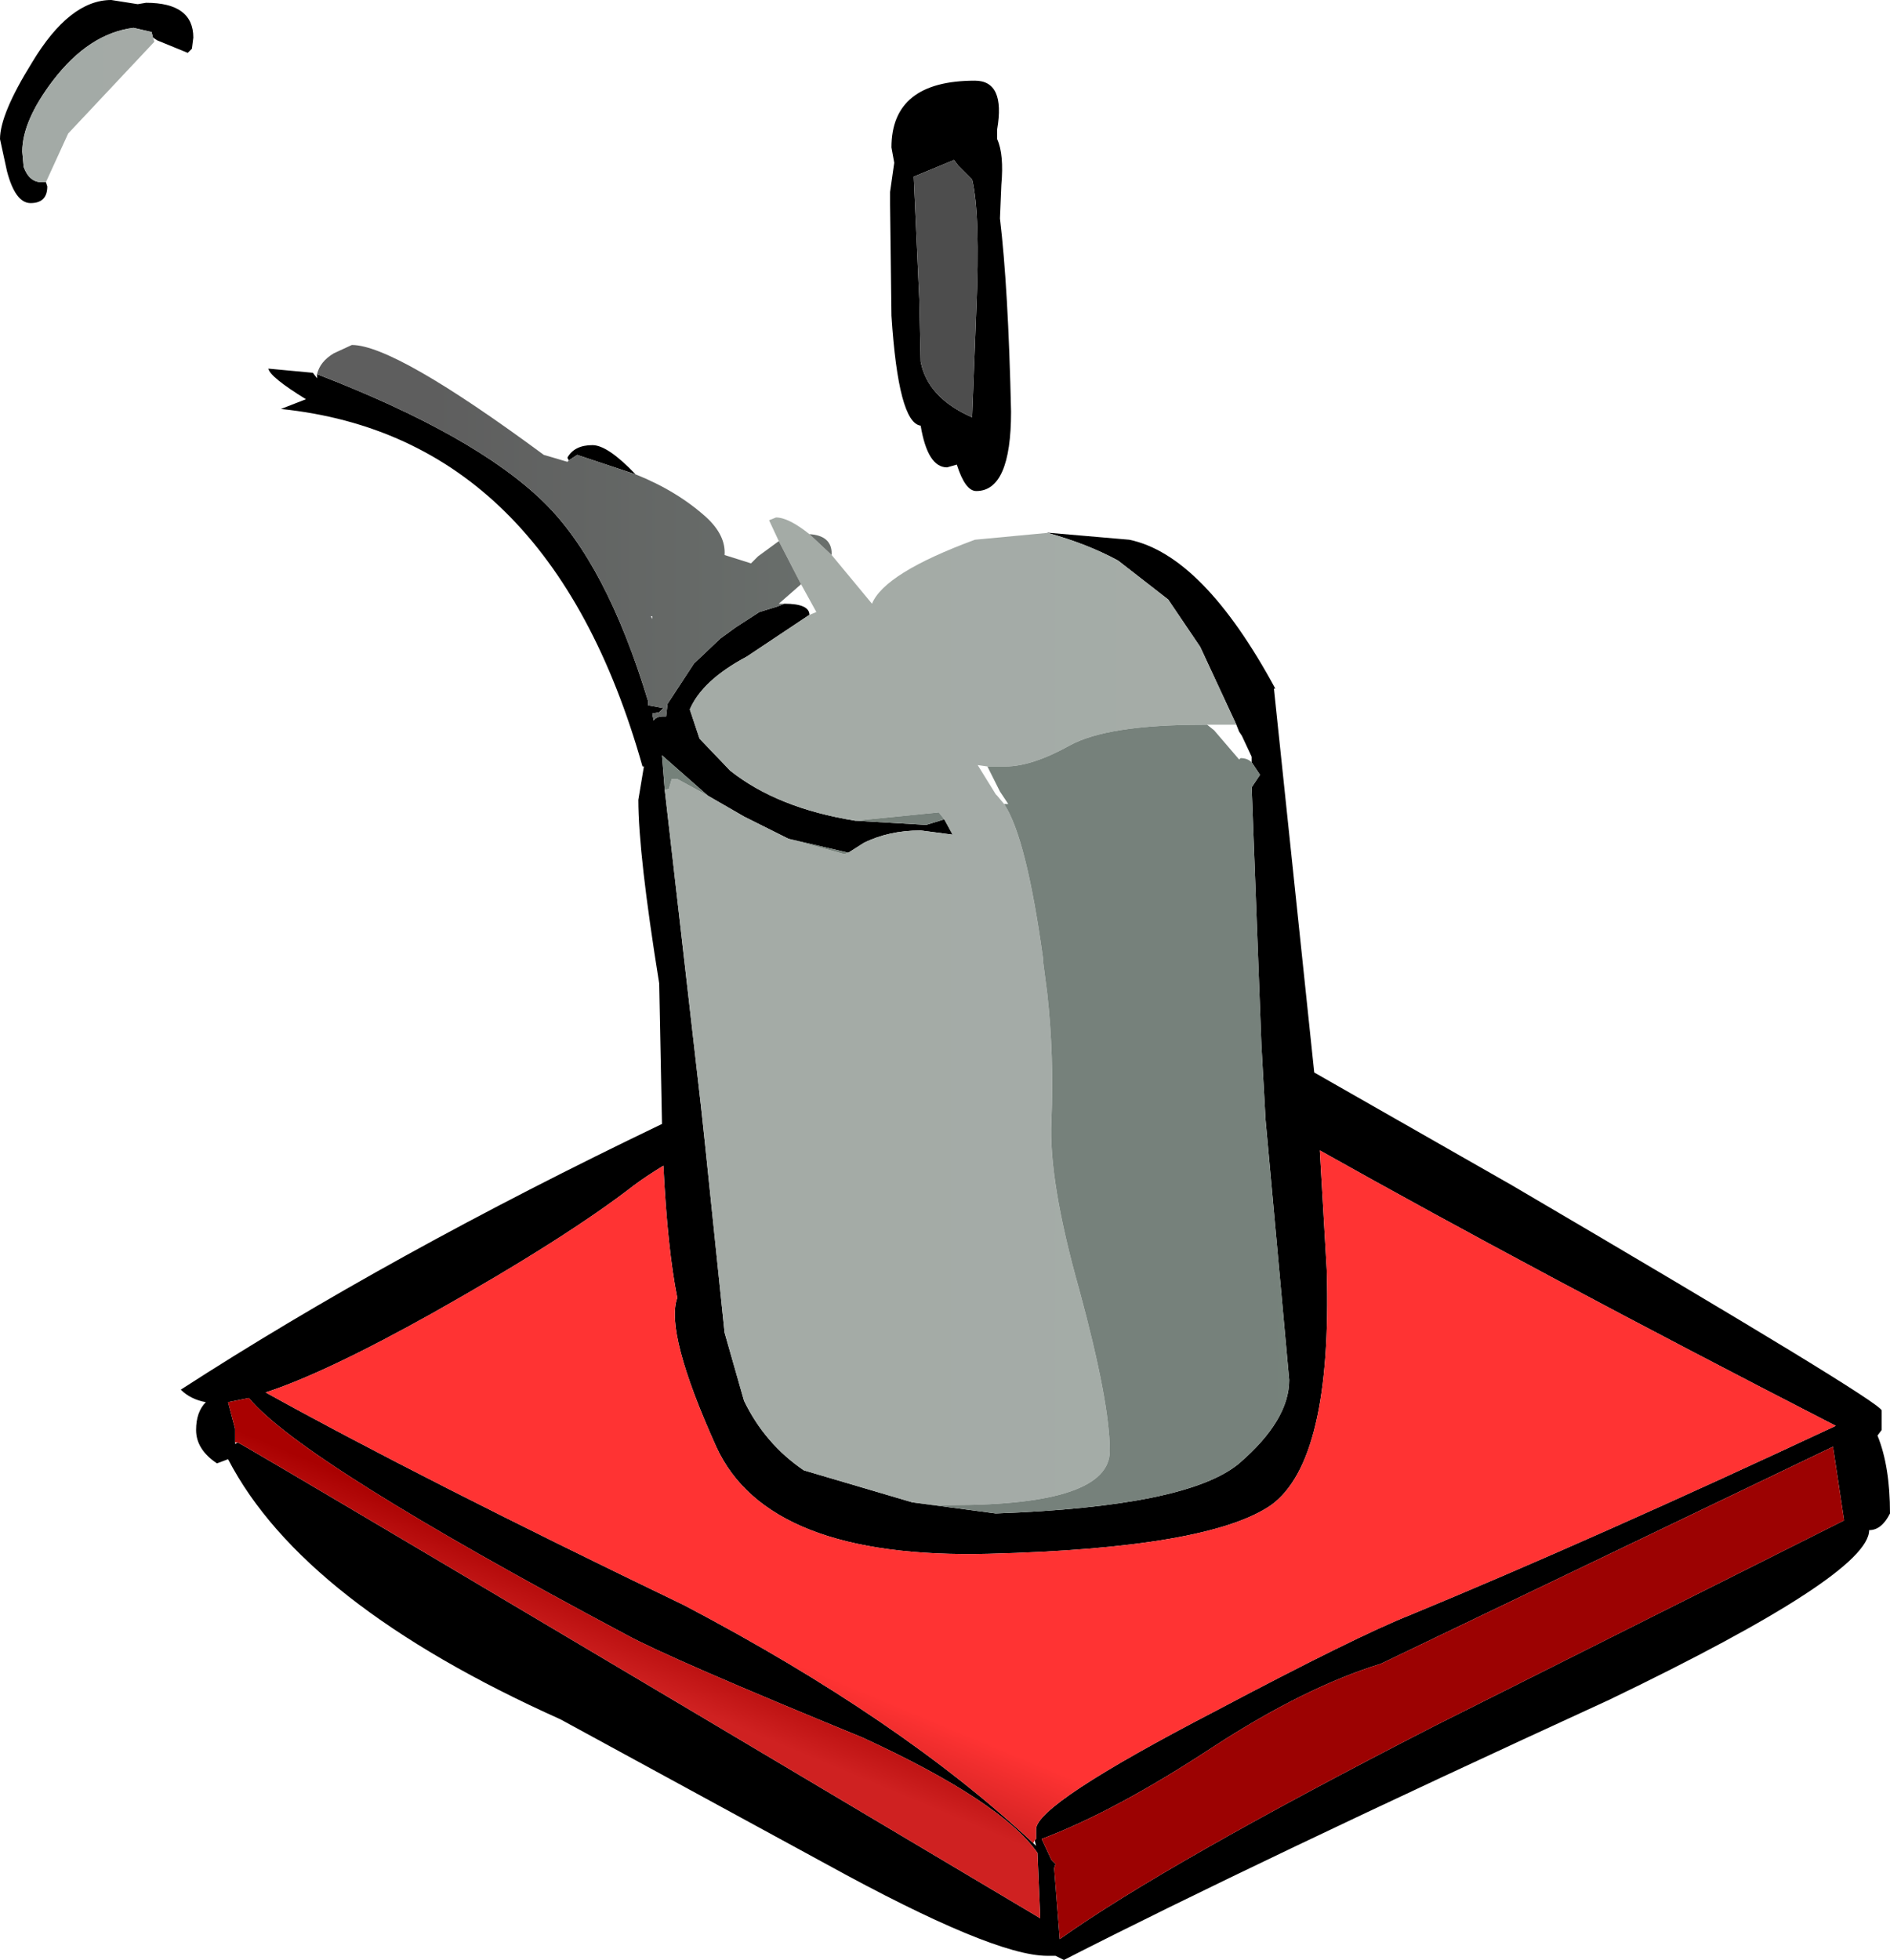
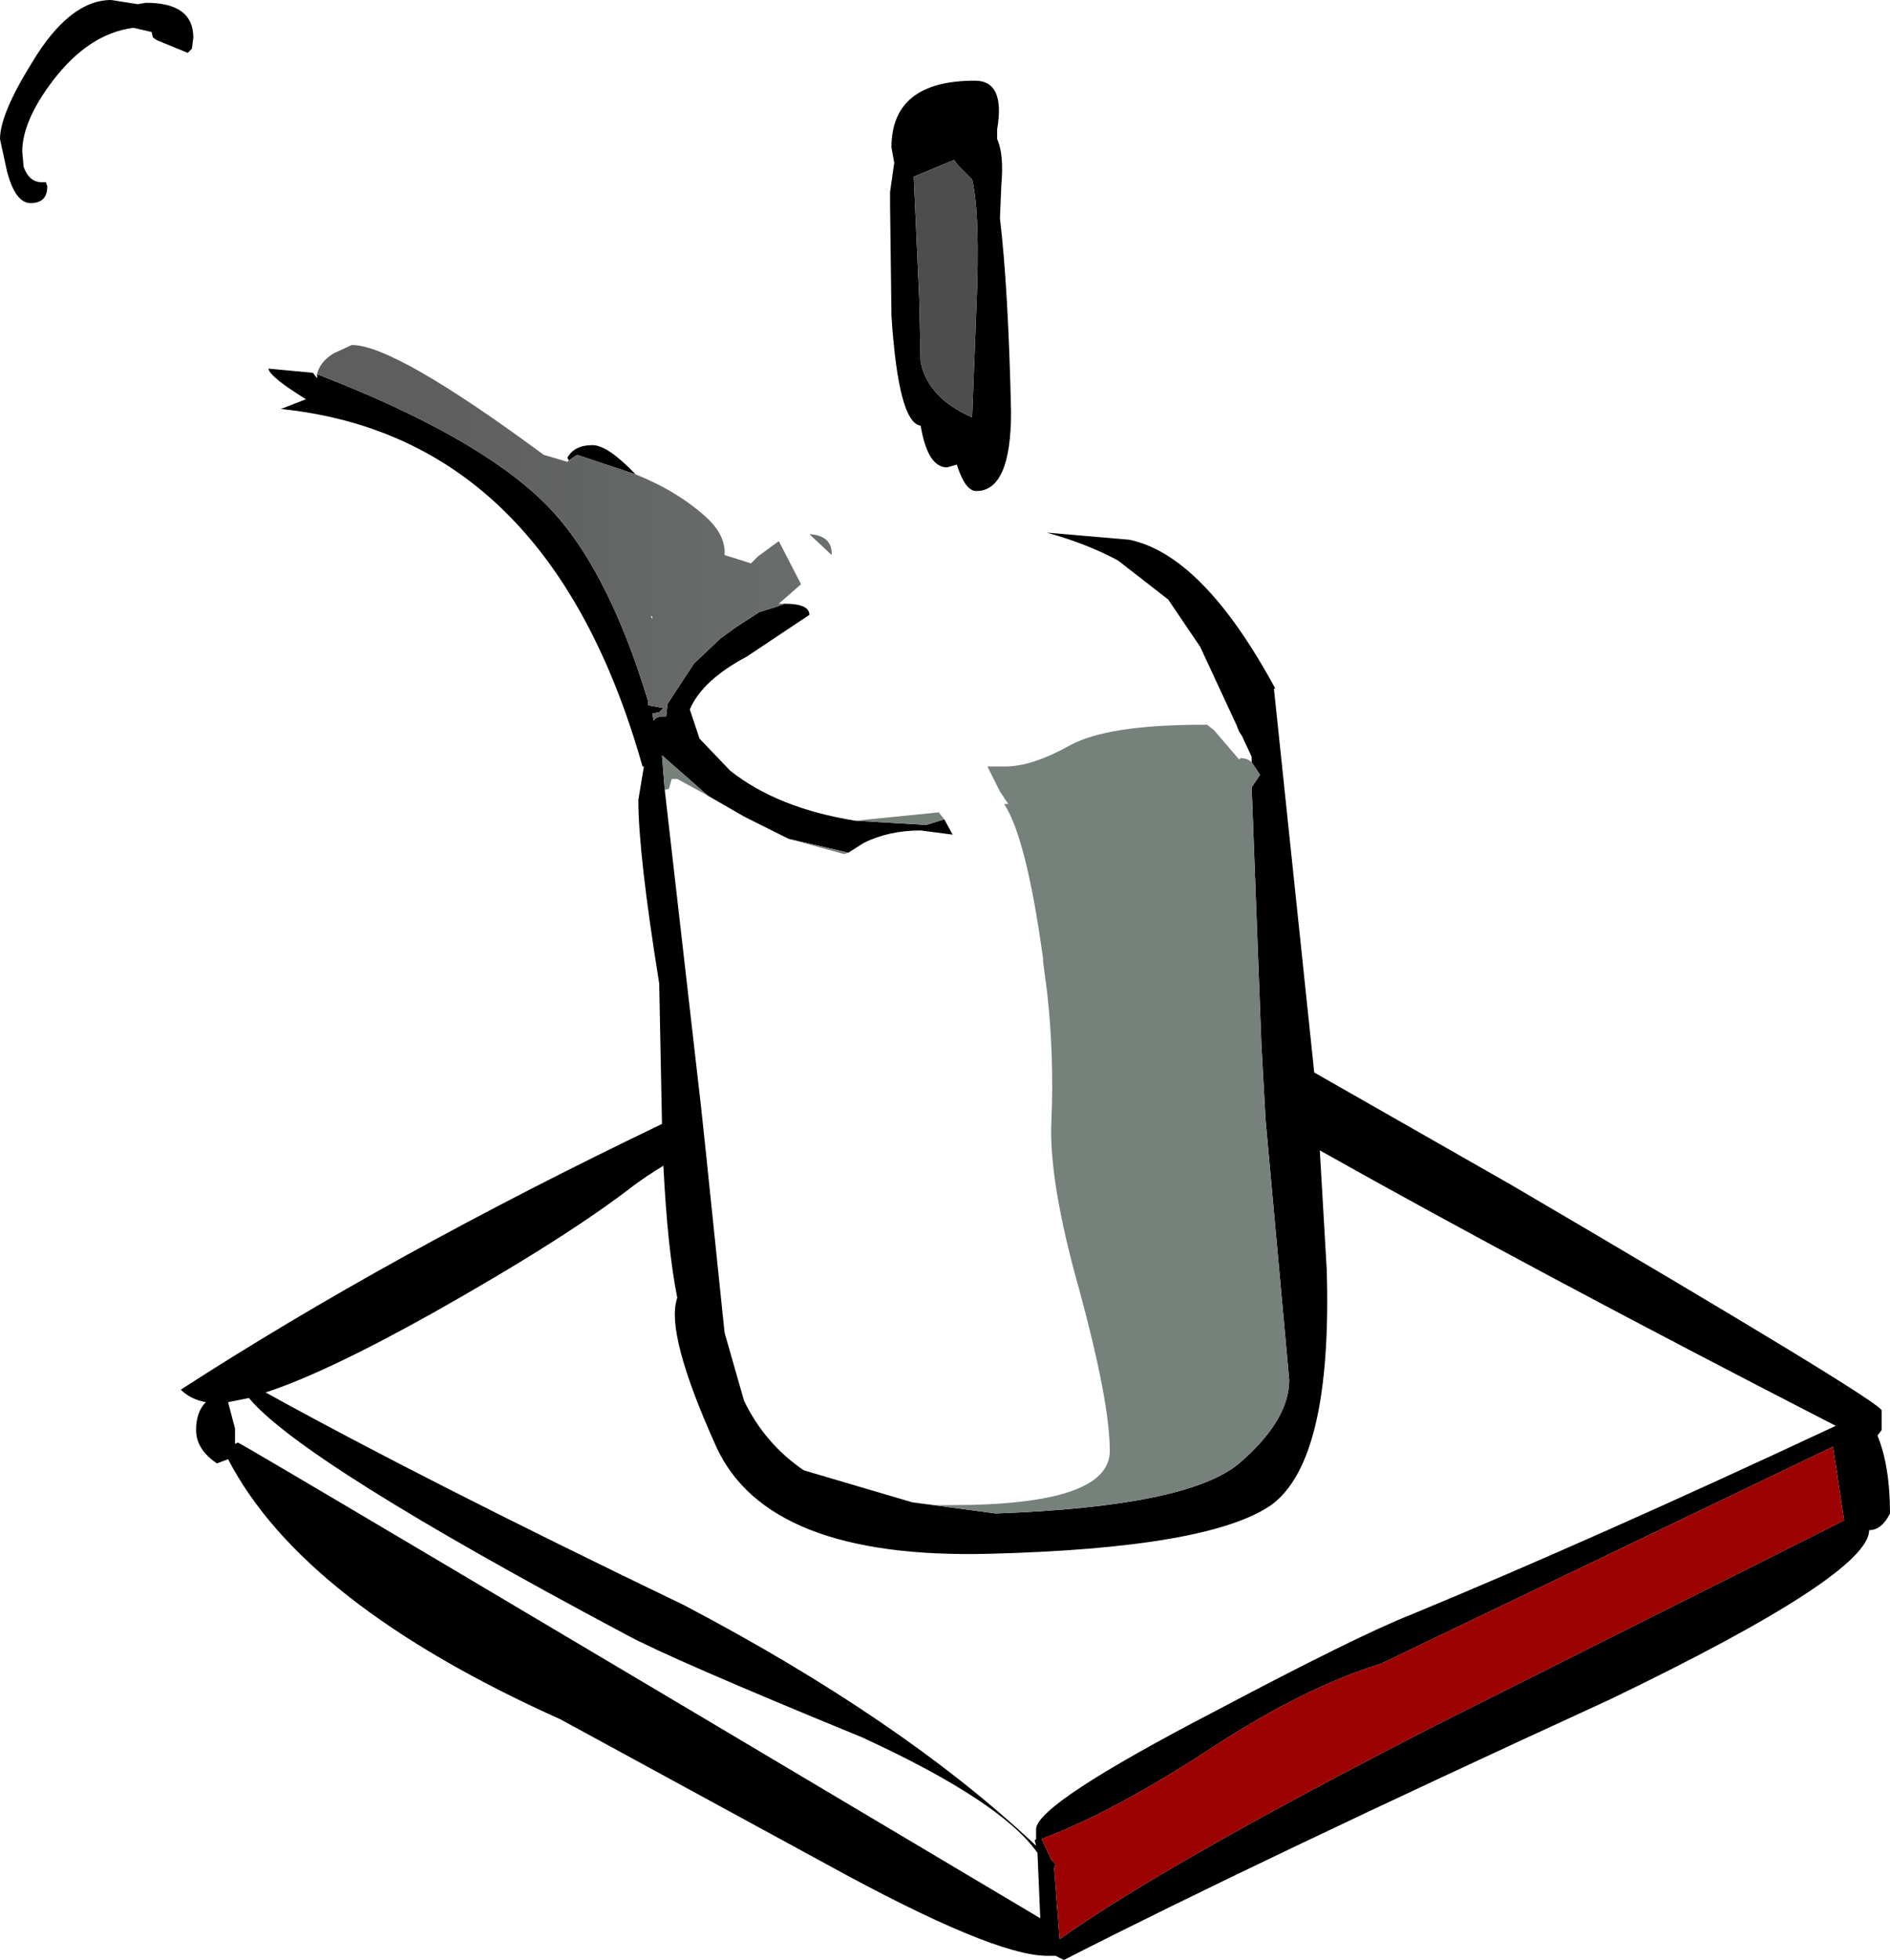
<svg xmlns="http://www.w3.org/2000/svg" height="70.45px" width="67.95px">
  <g transform="matrix(1.0, 0.0, 0.0, 1.0, -135.05, -83.55)">
    <path d="M169.35 89.3 L167.9 89.9 168.1 94.3 168.15 96.55 Q168.4 97.85 170.0 98.55 L170.15 94.7 Q170.3 91.25 170.0 90.0 L169.5 89.5 169.35 89.3 M170.9 88.55 Q171.15 89.1 171.05 90.2 L171.0 91.4 Q171.3 93.9 171.4 98.35 171.4 101.2 170.15 101.2 169.75 101.2 169.45 100.25 L169.1 100.35 Q168.4 100.35 168.15 98.85 167.35 98.75 167.1 94.9 L167.05 90.9 167.05 90.7 167.05 90.45 167.2 89.4 167.1 88.85 Q167.1 86.45 170.1 86.45 171.2 86.45 170.9 88.2 L170.9 88.55 M172.75 102.7 L175.65 102.95 Q178.3 103.5 180.9 108.3 L180.85 108.3 182.3 122.1 189.4 126.15 Q202.7 133.95 202.7 134.25 L202.7 134.95 202.55 135.15 Q203.0 136.25 203.0 137.95 202.7 138.55 202.25 138.55 202.25 140.15 192.9 144.65 180.15 150.5 173.3 154.0 L173.0 153.85 172.7 153.85 Q170.75 153.85 164.75 150.55 L155.2 145.35 Q145.95 141.2 143.25 136.0 L142.85 136.15 Q142.1 135.65 142.1 134.95 142.1 134.3 142.45 133.95 141.9 133.85 141.55 133.5 149.05 128.65 158.85 123.95 L158.75 118.9 Q158.0 114.25 158.0 112.3 L158.2 111.1 158.15 111.1 Q154.8 99.25 145.15 98.25 L146.05 97.9 Q144.75 97.1 144.7 96.8 L146.3 96.95 146.45 97.15 146.45 97.0 Q152.15 99.2 154.6 101.6 156.85 103.8 158.35 108.75 L158.35 108.9 158.9 109.0 158.75 109.15 158.5 109.2 158.55 109.45 Q158.65 109.3 158.9 109.3 L159.0 109.3 159.05 108.85 160.0 107.4 160.95 106.5 161.5 106.1 162.35 105.55 163.0 105.35 163.25 105.25 Q164.15 105.25 164.15 105.65 L161.9 107.15 Q160.3 108.0 159.85 109.05 L160.2 110.1 161.3 111.25 Q163.0 112.6 165.8 113.05 L168.35 113.2 169.0 113.0 169.3 113.55 168.15 113.4 Q167.0 113.4 166.1 113.85 L165.55 114.2 163.4 113.7 161.8 112.9 160.5 112.15 158.85 110.7 158.95 111.95 160.25 123.3 160.4 124.7 161.1 131.45 161.8 133.9 Q162.55 135.45 163.95 136.4 L167.85 137.55 170.85 137.95 Q177.75 137.7 179.6 136.15 181.4 134.6 181.4 133.15 L180.55 123.8 180.4 121.1 180.05 111.85 180.35 111.4 180.05 110.95 180.05 110.75 179.7 110.0 179.6 109.85 179.5 109.6 178.2 106.8 177.05 105.1 175.25 103.7 Q174.15 103.1 172.7 102.7 L172.75 102.7 M155.5 100.1 L155.45 100.0 Q155.7 99.55 156.35 99.55 156.9 99.55 157.9 100.6 L155.8 99.9 155.5 100.1 M172.25 149.7 L172.3 149.65 172.3 149.3 Q172.3 148.4 178.75 145.05 183.85 142.35 185.75 141.6 192.4 138.85 201.05 134.8 190.15 129.2 182.5 124.9 L182.75 129.2 Q182.95 136.05 180.75 137.65 178.5 139.2 170.6 139.4 162.65 139.6 160.8 135.55 158.95 131.45 159.4 130.2 159.05 128.45 158.9 125.45 158.25 125.85 157.85 126.15 155.4 128.05 150.6 130.75 146.75 132.9 144.6 133.6 150.2 136.7 159.65 141.25 167.45 145.35 172.2 149.8 L172.3 149.9 172.25 149.7 M200.95 135.55 L184.7 143.35 Q181.95 144.2 178.65 146.35 175.15 148.65 172.5 149.65 L172.85 150.4 173.0 150.55 172.95 150.7 173.15 153.25 Q176.95 150.55 186.6 145.6 L201.35 138.2 200.95 135.55 M143.6 135.4 Q143.7 135.4 172.45 152.5 L172.35 150.15 Q171.05 148.3 166.05 146.0 159.1 143.15 157.55 142.3 145.9 136.1 144.0 133.8 L143.25 133.95 143.5 134.9 143.5 135.4 143.5 135.45 143.6 135.4 M136.7 90.1 L136.75 90.25 Q136.75 90.85 136.15 90.85 135.6 90.85 135.3 89.7 L135.05 88.55 Q135.05 87.65 136.2 85.8 137.55 83.55 139.05 83.55 L140.0 83.7 140.3 83.65 Q142.0 83.65 142.0 84.9 L141.95 85.3 141.8 85.45 140.7 85.0 140.55 84.9 140.5 84.7 139.85 84.55 Q138.25 84.75 136.95 86.45 135.85 87.9 135.85 89.0 L135.9 89.55 Q136.1 90.1 136.55 90.1 L136.7 90.1" fill="#000000" fill-rule="evenodd" stroke="none" />
    <path d="M169.35 89.3 L169.5 89.5 170.0 90.0 Q170.3 91.25 170.15 94.7 L170.0 98.55 Q168.4 97.85 168.15 96.55 L168.1 94.3 167.9 89.9 169.35 89.3" fill="#4d4d4d" fill-rule="evenodd" stroke="none" />
-     <path d="M163.05 103.0 L162.7 102.25 162.95 102.15 Q163.4 102.15 164.15 102.75 L164.95 103.5 166.4 105.25 Q166.85 104.15 170.1 102.95 L172.75 102.7 172.7 102.7 Q174.15 103.1 175.25 103.7 L177.05 105.1 178.2 106.8 179.5 109.6 178.45 109.6 178.3 109.6 Q174.85 109.6 173.5 110.35 172.15 111.1 171.2 111.1 L170.55 111.1 170.2 111.05 170.85 112.1 170.9 112.15 171.15 112.45 Q171.95 113.65 172.55 118.0 L172.55 118.1 172.7 119.25 Q172.95 121.5 172.85 123.85 172.75 126.0 173.85 129.9 174.95 133.95 174.95 135.7 174.95 137.65 169.25 137.65 L168.7 137.65 167.85 137.55 163.95 136.4 Q162.55 135.45 161.8 133.9 L161.1 131.45 160.4 124.7 160.25 123.3 158.95 111.95 159.1 111.9 159.2 111.55 159.4 111.55 160.5 112.15 161.8 112.9 163.4 113.7 165.4 114.25 165.55 114.2 166.1 113.85 Q167.0 113.4 168.15 113.4 L169.3 113.55 169.0 113.0 168.8 112.75 165.8 113.05 Q163.0 112.6 161.3 111.25 L160.2 110.1 159.85 109.05 Q160.3 108.0 161.9 107.15 L164.15 105.65 164.4 105.55 163.85 104.55 163.05 103.0 M140.55 84.9 L140.6 85.05 137.5 88.35 136.7 90.1 136.55 90.1 Q136.1 90.1 135.9 89.55 L135.85 89.0 Q135.85 87.9 136.95 86.45 138.25 84.75 139.85 84.55 L140.5 84.7 140.55 84.9" fill="url(#gradient0)" fill-rule="evenodd" stroke="none" />
    <path d="M180.05 110.95 L180.35 111.4 180.05 111.85 180.4 121.1 180.55 123.8 181.4 133.15 Q181.4 134.6 179.6 136.15 177.75 137.7 170.85 137.95 L167.85 137.55 168.7 137.65 169.25 137.65 Q174.95 137.65 174.95 135.7 174.95 133.95 173.85 129.9 172.75 126.0 172.85 123.85 172.95 121.5 172.7 119.25 L172.55 118.1 172.55 118.0 Q171.95 113.65 171.15 112.45 L171.3 112.45 171.0 112.0 170.55 111.1 171.2 111.1 Q172.15 111.1 173.5 110.35 174.85 109.6 178.3 109.6 L178.45 109.6 178.7 109.8 179.6 110.85 179.65 110.8 Q179.9 110.8 180.05 110.95 M158.95 111.95 L158.85 110.7 160.5 112.15 159.4 111.55 159.2 111.55 159.1 111.9 158.95 111.95 M163.4 113.7 L165.55 114.2 165.4 114.25 163.4 113.7 M169.0 113.0 L168.35 113.2 165.8 113.05 168.8 112.75 169.0 113.0" fill="url(#gradient1)" fill-rule="evenodd" stroke="none" />
    <path d="M146.45 97.0 Q146.55 96.55 147.05 96.25 L147.7 95.95 Q149.25 95.95 154.6 99.9 L155.45 100.15 155.5 100.1 155.8 99.9 157.9 100.6 Q159.4 101.2 160.45 102.15 161.15 102.8 161.1 103.5 L162.05 103.8 162.3 103.55 163.05 103.0 163.85 104.55 163.05 105.25 163.15 105.25 163.25 105.25 163.0 105.35 162.35 105.55 161.5 106.1 160.95 106.5 160.0 107.4 159.05 108.85 159.0 109.3 158.9 109.3 Q158.65 109.3 158.55 109.45 L158.5 109.2 158.75 109.15 158.9 109.0 158.35 108.9 158.35 108.75 Q156.85 103.8 154.6 101.6 152.15 99.2 146.45 97.0 M164.15 102.75 Q164.95 102.8 164.95 103.45 L164.95 103.5 164.15 102.75 M158.5 105.8 L158.5 105.7 158.45 105.7 158.5 105.8" fill="url(#gradient2)" fill-rule="evenodd" stroke="none" />
-     <path d="M172.2 149.8 Q167.45 145.35 159.65 141.25 150.2 136.7 144.6 133.6 146.75 132.9 150.6 130.75 155.4 128.05 157.85 126.15 158.25 125.85 158.9 125.45 159.05 128.45 159.4 130.2 158.95 131.45 160.8 135.55 162.65 139.6 170.6 139.4 178.5 139.2 180.75 137.65 182.95 136.05 182.75 129.2 L182.5 124.9 Q190.15 129.2 201.05 134.8 192.4 138.85 185.75 141.6 183.85 142.35 178.75 145.05 172.3 148.4 172.3 149.3 L172.3 149.65 172.25 149.7 172.2 149.8" fill="url(#gradient3)" fill-rule="evenodd" stroke="none" />
    <path d="M200.95 135.55 L201.35 138.2 186.6 145.6 Q176.95 150.55 173.15 153.25 L172.95 150.7 173.0 150.55 172.85 150.4 172.5 149.65 Q175.15 148.65 178.65 146.35 181.95 144.2 184.7 143.35 L200.95 135.55" fill="#9c0202" fill-rule="evenodd" stroke="none" />
-     <path d="M143.5 135.4 L143.5 134.9 143.25 133.95 144.0 133.8 Q145.9 136.1 157.55 142.3 159.1 143.15 166.05 146.0 171.05 148.3 172.35 150.15 L172.45 152.5 Q143.7 135.4 143.6 135.4 L143.5 135.4" fill="url(#gradient4)" fill-rule="evenodd" stroke="none" />
  </g>
  <defs>
    <linearGradient gradientTransform="matrix(1.0, 0.0, 0.0, 1.0, 102.35, 70.6)" gradientUnits="userSpaceOnUse" id="gradient0" spreadMethod="pad" x1="-819.2" x2="819.2">
      <stop offset="0.0" stop-color="#8c8c8c" />
      <stop offset="1.0" stop-color="#b9c6bd" />
    </linearGradient>
    <linearGradient gradientTransform="matrix(1.0, 0.0, 0.0, 1.0, 105.35, 67.6)" gradientUnits="userSpaceOnUse" id="gradient1" spreadMethod="pad" x1="-819.2" x2="819.2">
      <stop offset="0.0" stop-color="#5e5e5e" />
      <stop offset="1.0" stop-color="#8a9f93" />
    </linearGradient>
    <linearGradient gradientTransform="matrix(0.033, 0.0, 0.0, 1.0, 177.65, 64.2)" gradientUnits="userSpaceOnUse" id="gradient2" spreadMethod="pad" x1="-819.2" x2="819.2">
      <stop offset="0.0" stop-color="#5e5e5e" />
      <stop offset="1.0" stop-color="#8a9f93" />
    </linearGradient>
    <linearGradient gradientTransform="matrix(-0.001, 0.003, 0.012, 0.005, 158.5, 141.55)" gradientUnits="userSpaceOnUse" id="gradient3" spreadMethod="pad" x1="-819.2" x2="819.2">
      <stop offset="0.431" stop-color="#ff3333" />
      <stop offset="1.0" stop-color="#cf2121" />
    </linearGradient>
    <linearGradient gradientTransform="matrix(-0.001, 0.003, 0.012, 0.005, 158.5, 141.55)" gradientUnits="userSpaceOnUse" id="gradient4" spreadMethod="pad" x1="-819.2" x2="819.2">
      <stop offset="0.431" stop-color="#a90101" />
      <stop offset="1.0" stop-color="#cf2121" />
    </linearGradient>
  </defs>
</svg>